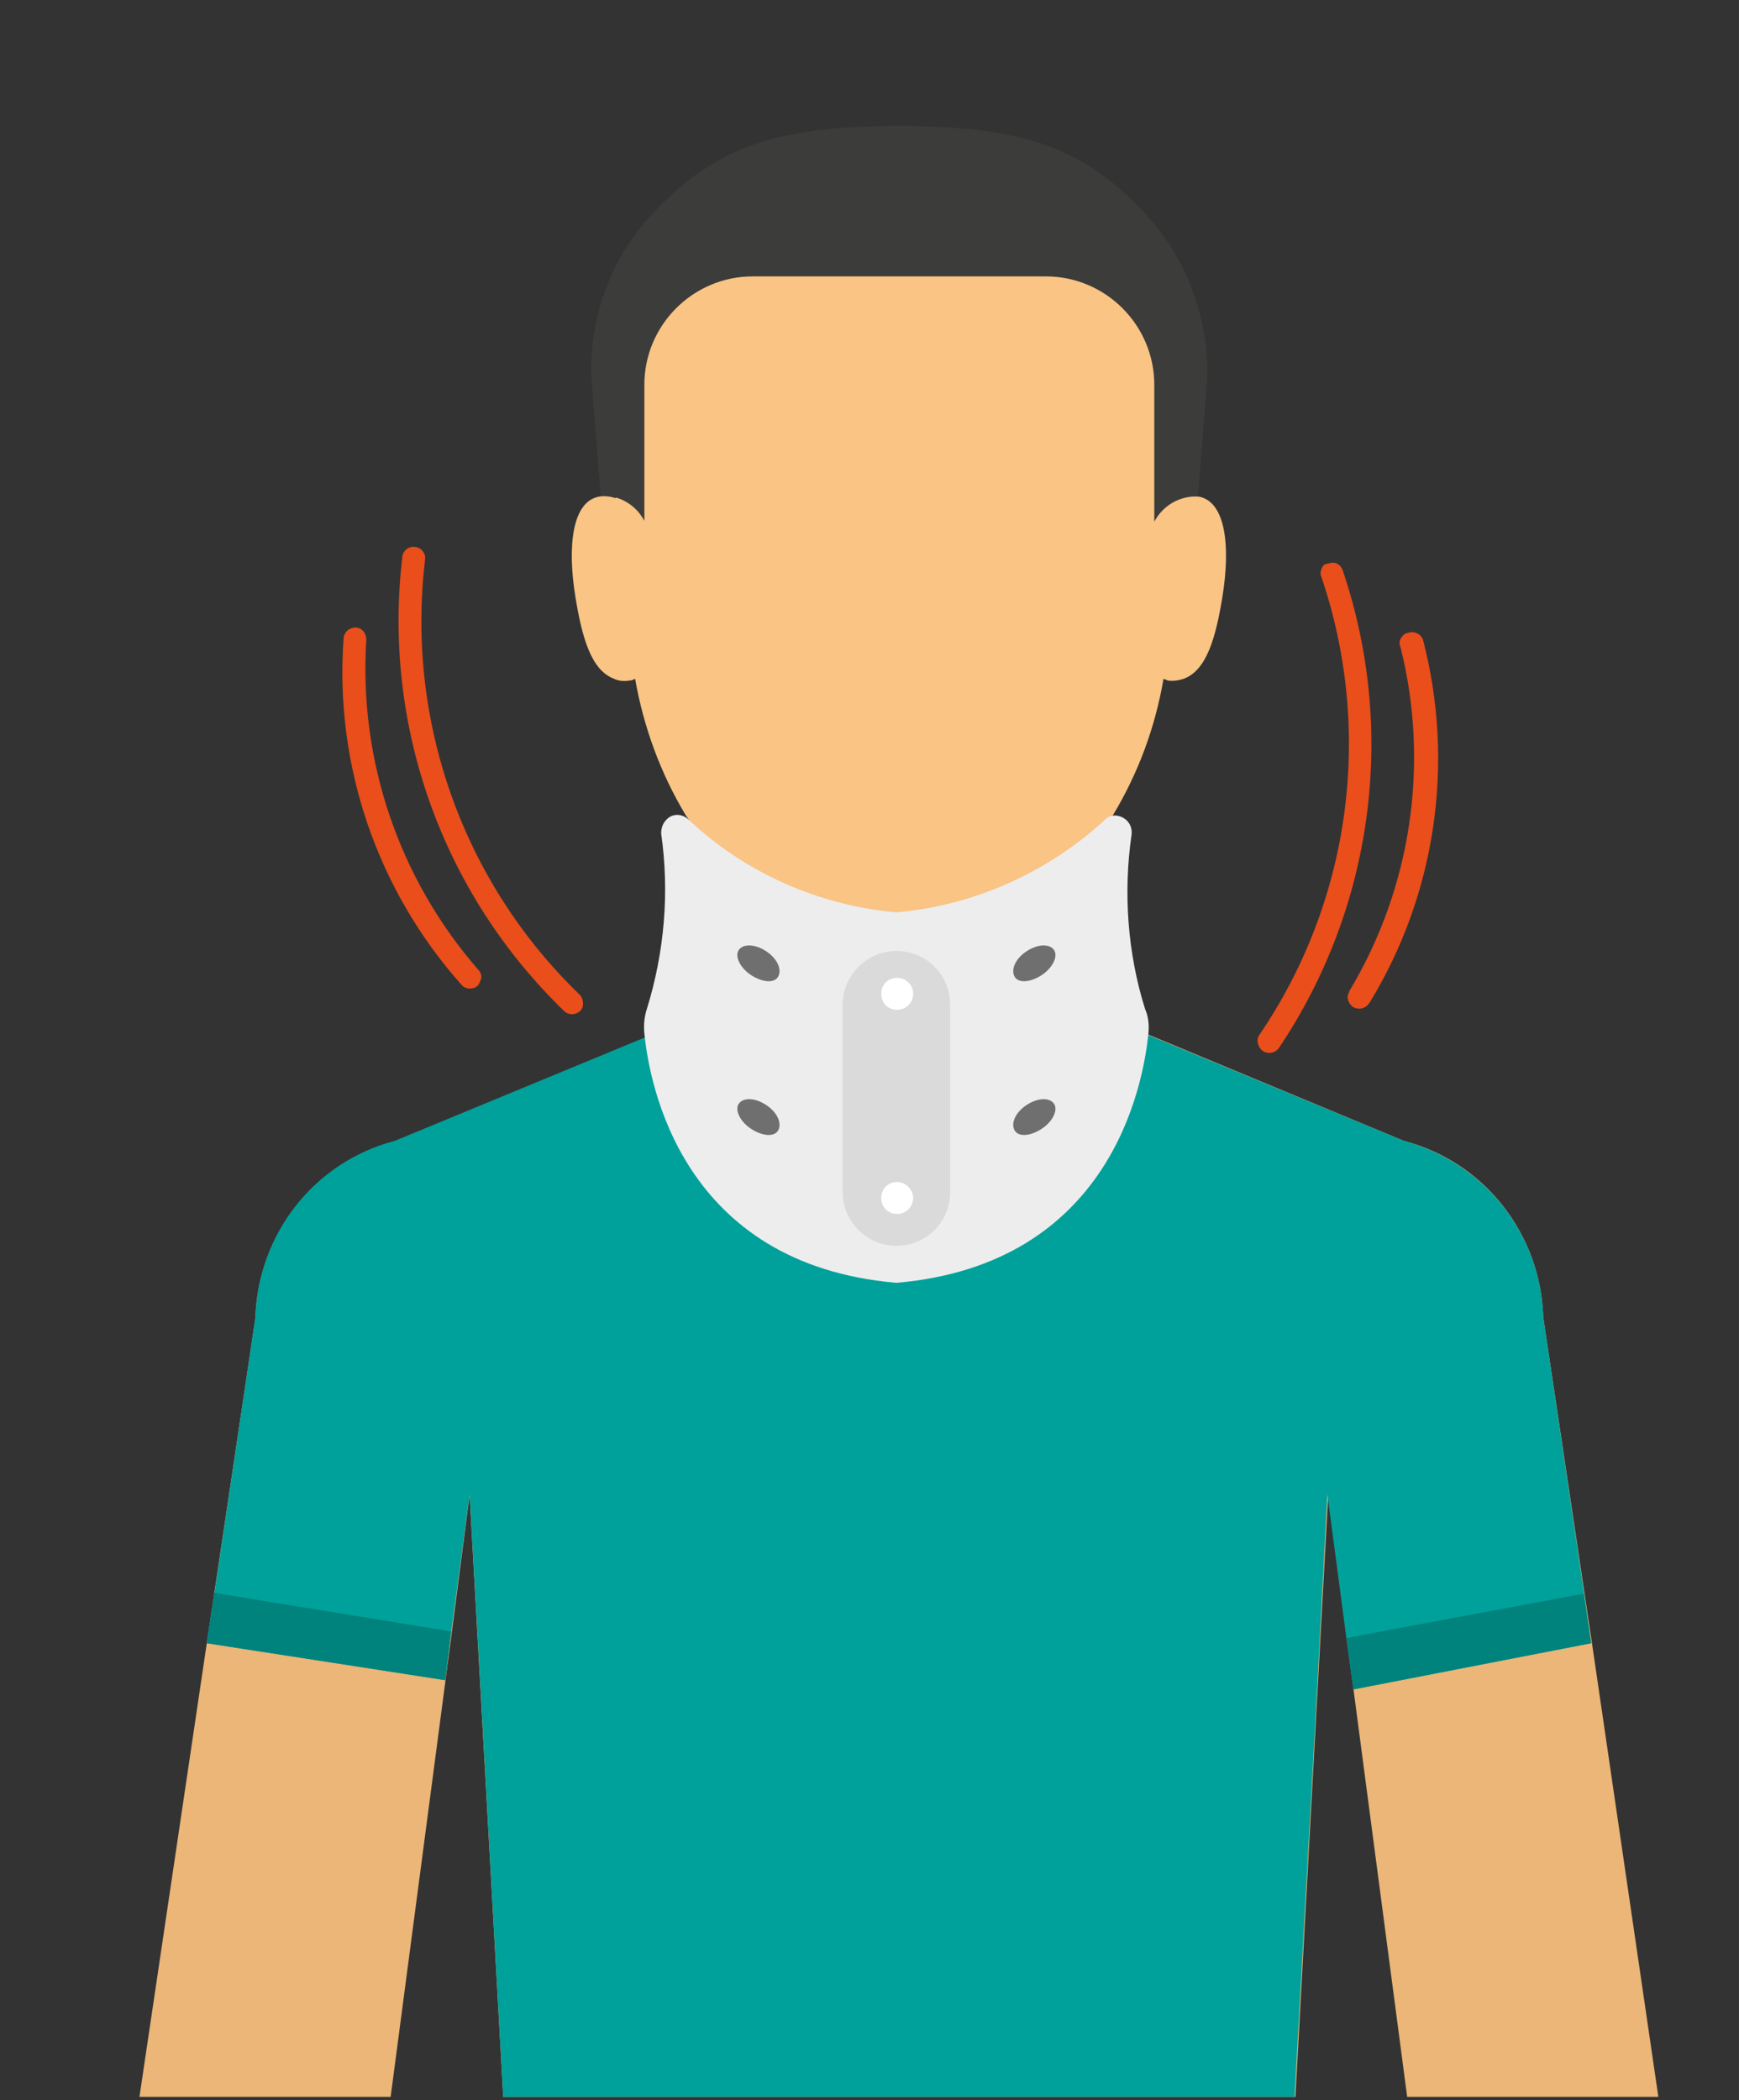
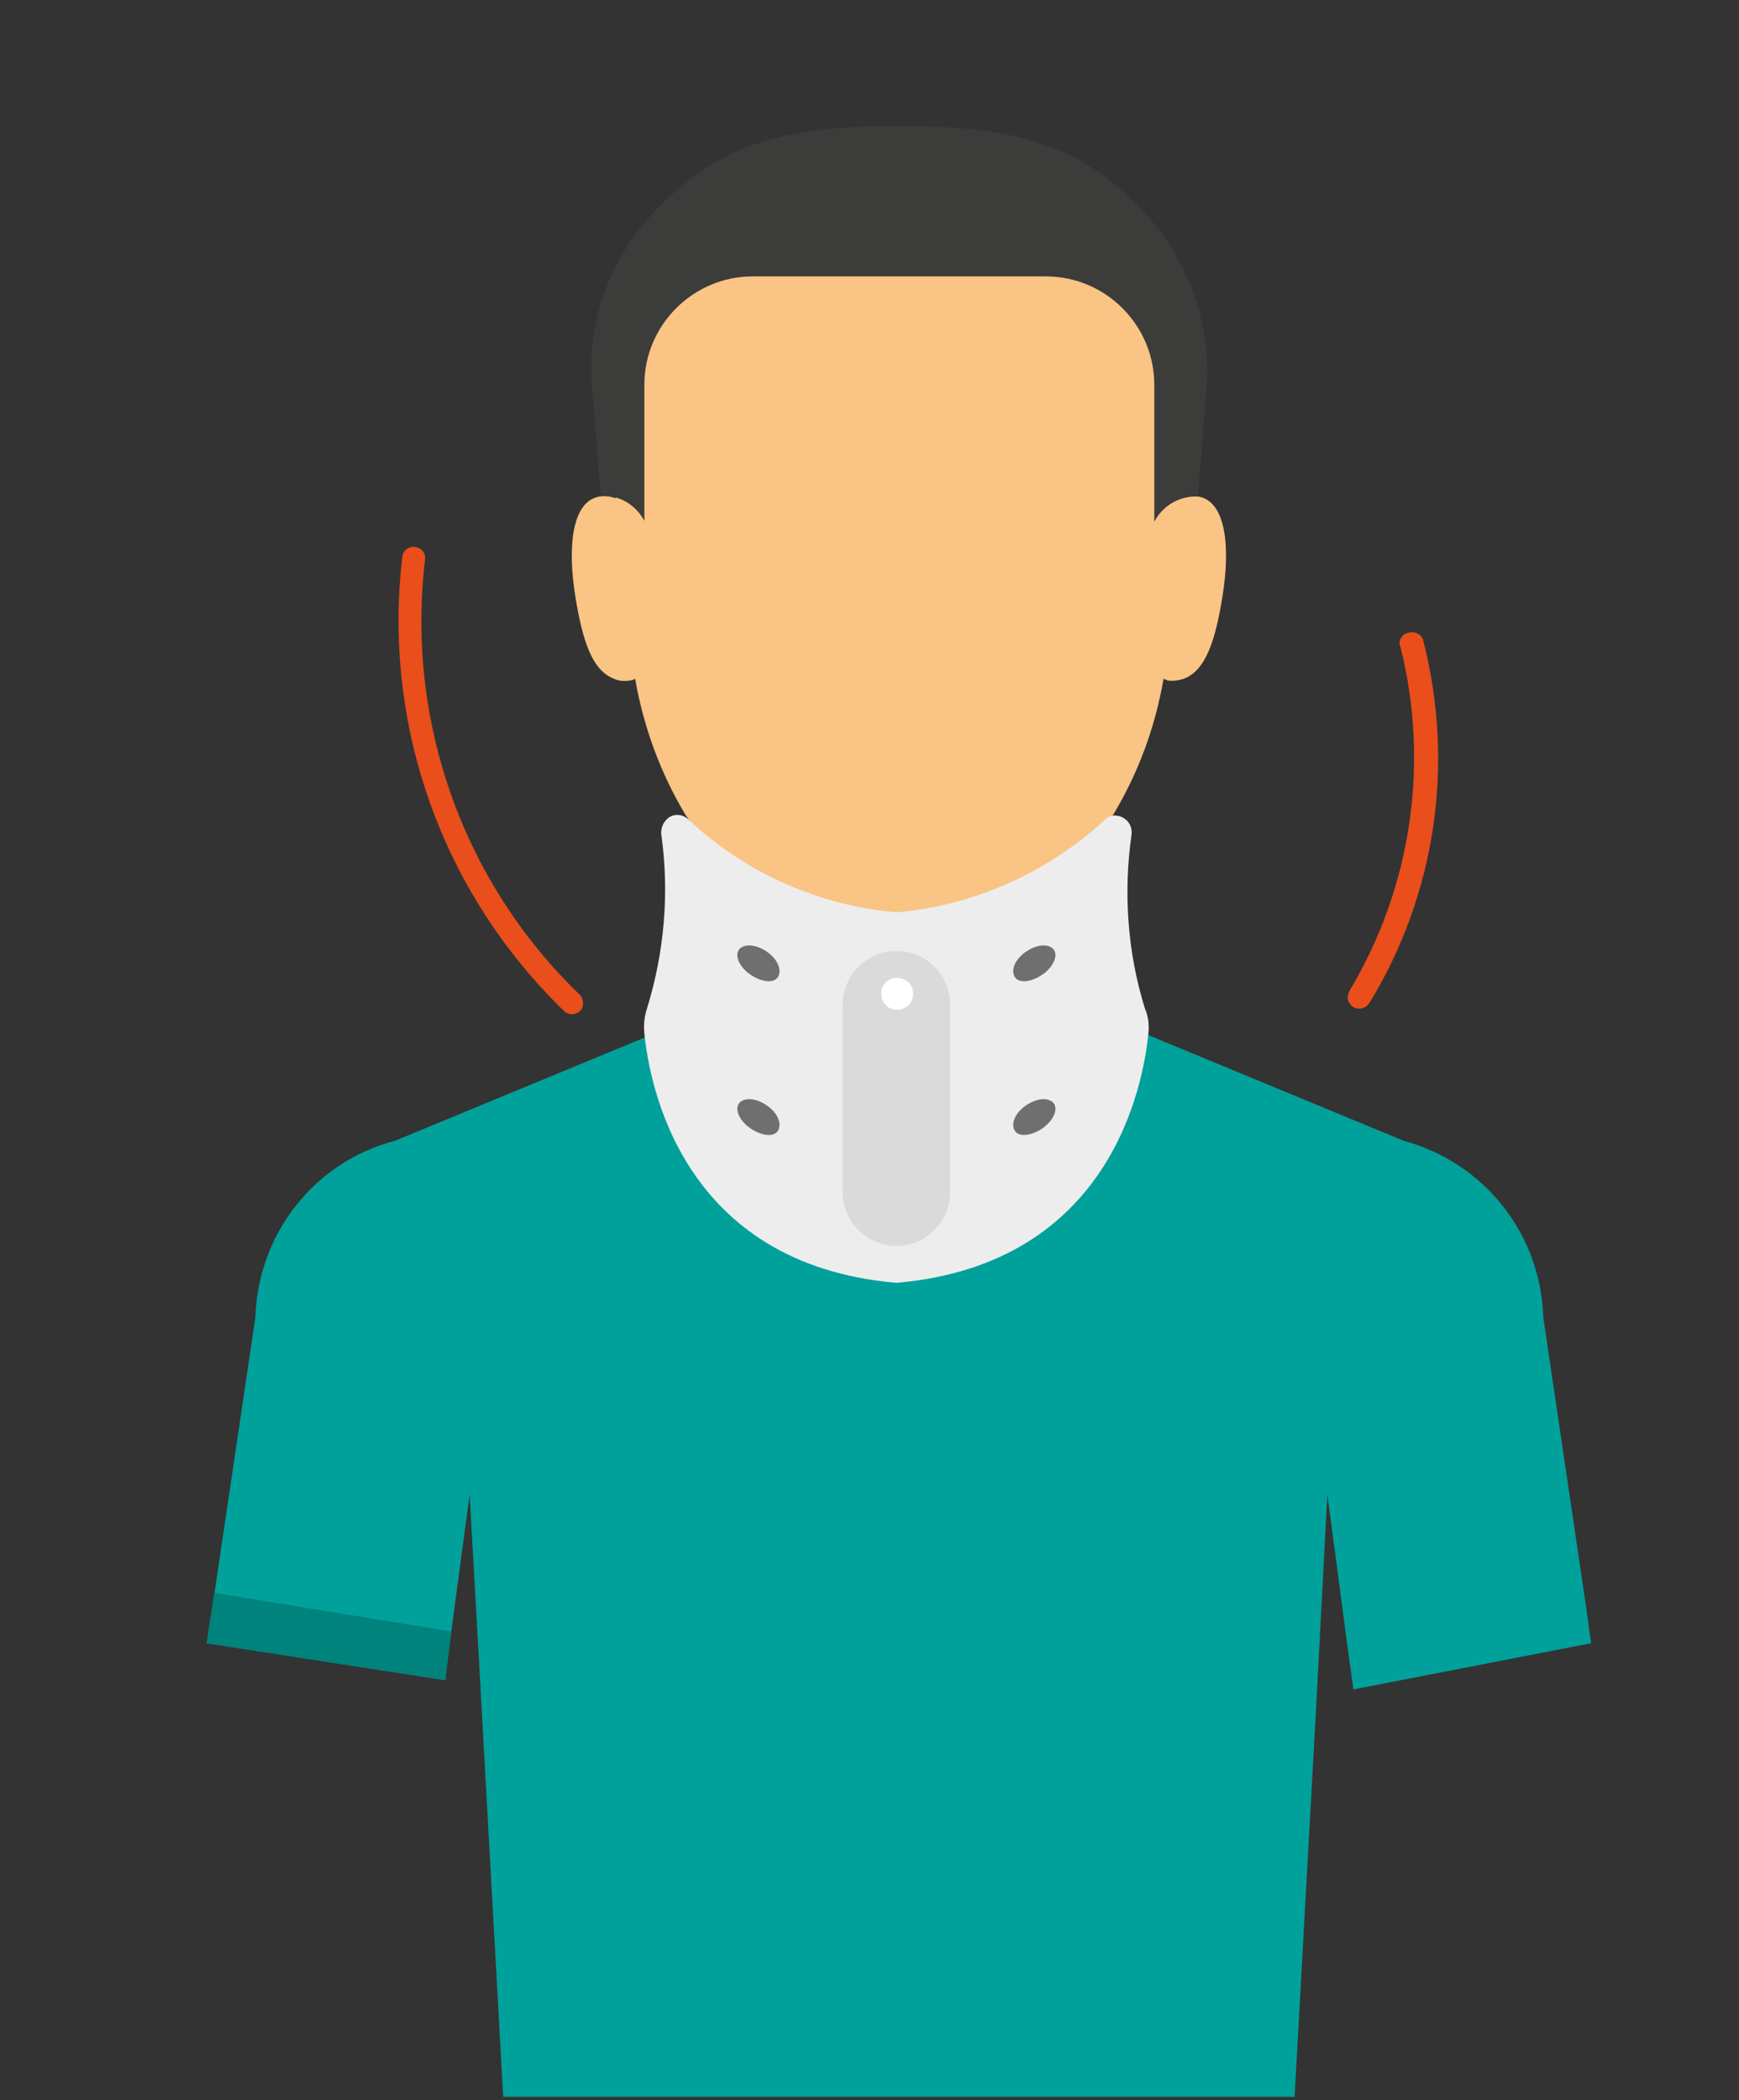
<svg xmlns="http://www.w3.org/2000/svg" version="1.1" id="katman_1" x="0px" y="0px" viewBox="0 0 207 250" style="enable-background:new 0 0 207 250;" xml:space="preserve">
  <rect x="0" y="0" width="207" height="250" fill="#333333" stroke="none" />
  <style type="text/css">
	.st0{fill:#EBB677;}
	.st1{fill:#00A19A;}
	.st2{fill:#00827D;}
	.st3{fill:#F9C484;}
	.st4{fill:#3C3C3B;}
	.st5{fill:#EDEDED;}
	.st6{fill:#DADADA;}
	.st7{fill:#FFFFFF;}
	.st8{fill:#706F6F;}
	.st9{fill:#E94E1B;}
</style>
  <g id="Group_1401">
    <g id="Group_1351">
-       <path id="Path_8820" class="st0" d="M197.4,249.6h-29.9l-7.1-53.9l-2.3-17.7l-3.9,71.6H59.9l-4-71.6l-2.3,17.7l-7.1,53.9H16.6    l8-53.9l5.8-38.8c0.3-9.9,7-18.5,16.6-21l40.4-16.7h0.1v-18.3c16.3-0.2,19-0.2,19.5-0.2l19.5,0.2V119h0.2l40.4,16.8    c9.6,2.5,16.3,11.1,16.6,21l5.8,38.8L197.4,249.6" />
      <path id="Path_8821" class="st1" d="M189.4,195.6l-28.3,5.5l-0.7-5.1l-2.4-18.1l-1,19l-0.4,7.5l-2.5,45.2H59.9l-2.5-45l-0.5-9    l-1-17.7l-2.3,17.2L53,200l-28.4-4.4l0.8-5.1l5-33.7c0.3-9.9,7-18.5,16.6-21L82.8,121l4.6-1.9h0.1c3.6,18.3,35.8,16.7,39,0h0.2    l4.4,1.8l36,14.9c9.6,2.6,16.3,11.1,16.6,21l5,33.8L189.4,195.6z" />
      <path id="Path_8822" class="st2" d="M129.3,125.5c-3.9,7-12.5,11.6-22.7,11.6c-9.9,0-18-4.5-21.9-11.5c-0.9-1.4-1.5-2.9-1.9-4.5    l4.6-1.9h0.2c3.6,18.3,35.8,16.7,39,0h0.2l4.4,1.8C130.7,122.6,130.1,124.1,129.3,125.5z" />
      <path id="Path_8823" class="st2" d="M25.5,189.6c7.2,1.2,19.7,3.2,28.2,4.6L53,200l-28.4-4.4L25.5,189.6z" />
-       <path id="Path_8824" class="st2" d="M189.4,195.6l-28.3,5.5l-0.8-6.1c5.5-1.1,20.3-3.8,28.2-5.3L189.4,195.6z" />
      <path id="Path_8825" class="st3" d="M142.6,59.1c-0.6-0.1-1.3,0-1.9,0.2V44c0-12.6-10.2-22.8-22.8-22.8c0,0,0,0,0,0H96.1    c-12.6,0-22.8,10.2-22.8,22.8c0,0,0,0,0,0l0,0v15.3c-0.6-0.2-1.3-0.3-1.9-0.2c-3.3,0.5-3.9,5.9-2.9,12c0.8,4.9,1.9,8.7,4.6,9.7    c0.6,0.3,1.3,0.3,1.9,0.2c0.2,0,0.4-0.1,0.6-0.2c1,5.7,3,11.2,6,16.2c2.3,3.5,4.7,6.9,7.4,10.1c4.8,5.6,8.8,7,18,7h0.3    c10.2,0,12-0.1,18-7c2.6-3.2,5-6.6,7.2-10.1c3-5,5-10.4,6-16.2c0.2,0.1,0.3,0.1,0.5,0.2c0.6,0.1,1.3,0,1.9-0.2    c2.7-1,3.8-4.8,4.6-9.7C146.5,65,145.9,59.6,142.6,59.1z" />
      <path id="Path_8826" class="st4" d="M107,15L107,15c-14.6,0-21.8,2.5-29.1,10.2c-5.1,5.3-7.8,12.5-7.5,19.8l1.1,14    c2.2-0.1,4.2,1.1,5.2,3V45.8c0-7.1,5.8-12.9,12.9-12.9c0,0,0,0,0,0h34.9c7.1,0,12.9,5.8,12.9,12.9v16.3c1-1.9,3-3.1,5.2-3l1.1-14    c0.2-7.3-2.5-14.5-7.5-19.8C128.9,17.5,121.6,15,107,15z" />
      <path id="Path_8827" class="st5" d="M106.7,108.6c-9.2-0.8-18-4.7-24.7-11c-0.8-0.8-2-0.8-2.7,0c-0.4,0.4-0.6,1-0.6,1.6    c1,7,0.4,14.1-1.7,20.9c-0.3,0.9-0.4,1.9-0.3,2.9c0.6,6,4.4,27.5,30,29.7c25.6-2.2,29.4-23.7,30-29.7c0.1-1,0-2-0.4-2.9    c-2.1-6.7-2.6-13.9-1.6-20.8c0.1-1.1-0.6-2-1.7-2.2c-0.6-0.1-1.2,0.1-1.6,0.6C124.6,103.9,115.9,107.8,106.7,108.6z" />
      <path id="Path_8828" class="st6" d="M113.1,141.9c0,3.5-2.8,6.4-6.4,6.4l0,0c-3.5,0-6.4-2.9-6.4-6.4v-22.3c0-3.5,2.9-6.4,6.4-6.4    l0,0c3.5,0,6.4,2.8,6.4,6.4l0,0V141.9z" />
-       <path id="Path_8829" class="st7" d="M108.7,142.6c0,1-0.8,1.9-1.9,1.9s-1.9-0.8-1.9-1.9s0.8-1.9,1.9-1.9l0,0l0,0    C107.8,140.7,108.7,141.6,108.7,142.6z" />
      <path id="Path_8830" class="st7" d="M108.7,118.3c0,1-0.8,1.9-1.9,1.9s-1.9-0.8-1.9-1.9s0.8-1.9,1.9-1.9l0,0l0,0    C107.8,116.4,108.7,117.2,108.7,118.3z" />
      <g id="Group_1350">
        <path id="Path_8831" class="st8" d="M92.6,134.6c-0.5,0.8-2,0.6-3.3-0.3s-1.9-2.3-1.3-3s2-0.6,3.3,0.3S93.1,133.8,92.6,134.6z" />
        <path id="Path_8832" class="st8" d="M92.6,116.3c-0.5,0.8-2,0.6-3.3-0.3s-1.9-2.3-1.3-3s2-0.6,3.3,0.3S93.1,115.5,92.6,116.3z" />
        <path id="Path_8833" class="st8" d="M120.8,134.6c0.5,0.8,2,0.6,3.3-0.3s1.9-2.3,1.3-3s-2-0.6-3.3,0.3S120.3,133.8,120.8,134.6z" />
        <path id="Path_8834" class="st8" d="M120.8,116.3c0.5,0.8,2,0.6,3.3-0.3s1.9-2.3,1.3-3s-2-0.6-3.3,0.3S120.3,115.5,120.8,116.3z" />
      </g>
-       <path id="Path_8835" class="st9" d="M157.4,67.5c-0.2,0.4-0.3,0.8-0.1,1.2c6.2,18.3,3.5,38.5-7.4,54.5c-0.4,0.6-0.2,1.4,0.4,1.9    c0.6,0.4,1.4,0.3,1.9-0.3c11.3-16.8,14.1-37.9,7.6-57c-0.3-0.7-1-1-1.7-0.7c0,0,0,0,0,0C157.7,67.1,157.5,67.3,157.4,67.5z" />
      <path id="Path_8836" class="st9" d="M166.8,75.9c-0.2,0.3-0.3,0.7-0.1,1.1c3.5,13.9,1.3,28.7-6.1,41v0.1c-0.4,0.6-0.1,1.4,0.5,1.8    c0,0,0,0,0,0c0.6,0.3,1.4,0.2,1.8-0.4l0.1-0.1c7.9-12.9,10.2-28.5,6.4-43.2c-0.2-0.7-1-1.1-1.7-0.9    C167.2,75.4,167,75.6,166.8,75.9z" />
      <path id="Path_8837" class="st9" d="M69.4,119.5c0-0.4-0.1-0.8-0.4-1.1C55.1,105,48.3,85.8,50.6,66.6c0.1-0.7-0.4-1.4-1.2-1.5    c-0.7-0.1-1.4,0.4-1.5,1.1c0,0,0,0,0,0l0,0c-2.4,20.1,4.7,40.1,19.3,54.2c0.6,0.5,1.4,0.4,1.9-0.1    C69.3,120.1,69.4,119.8,69.4,119.5L69.4,119.5z" />
-       <path id="Path_8838" class="st9" d="M57.3,116.4c0-0.4-0.1-0.7-0.4-1c-9.4-10.8-14.2-24.9-13.3-39.2v-0.1c0-0.7-0.5-1.4-1.3-1.4    c-0.7,0-1.3,0.5-1.4,1.2v0.1c-1.1,15.1,4,30,14.1,41.3c0.5,0.5,1.4,0.5,1.9,0l0,0C57.1,117,57.2,116.7,57.3,116.4z" />
    </g>
  </g>
</svg>